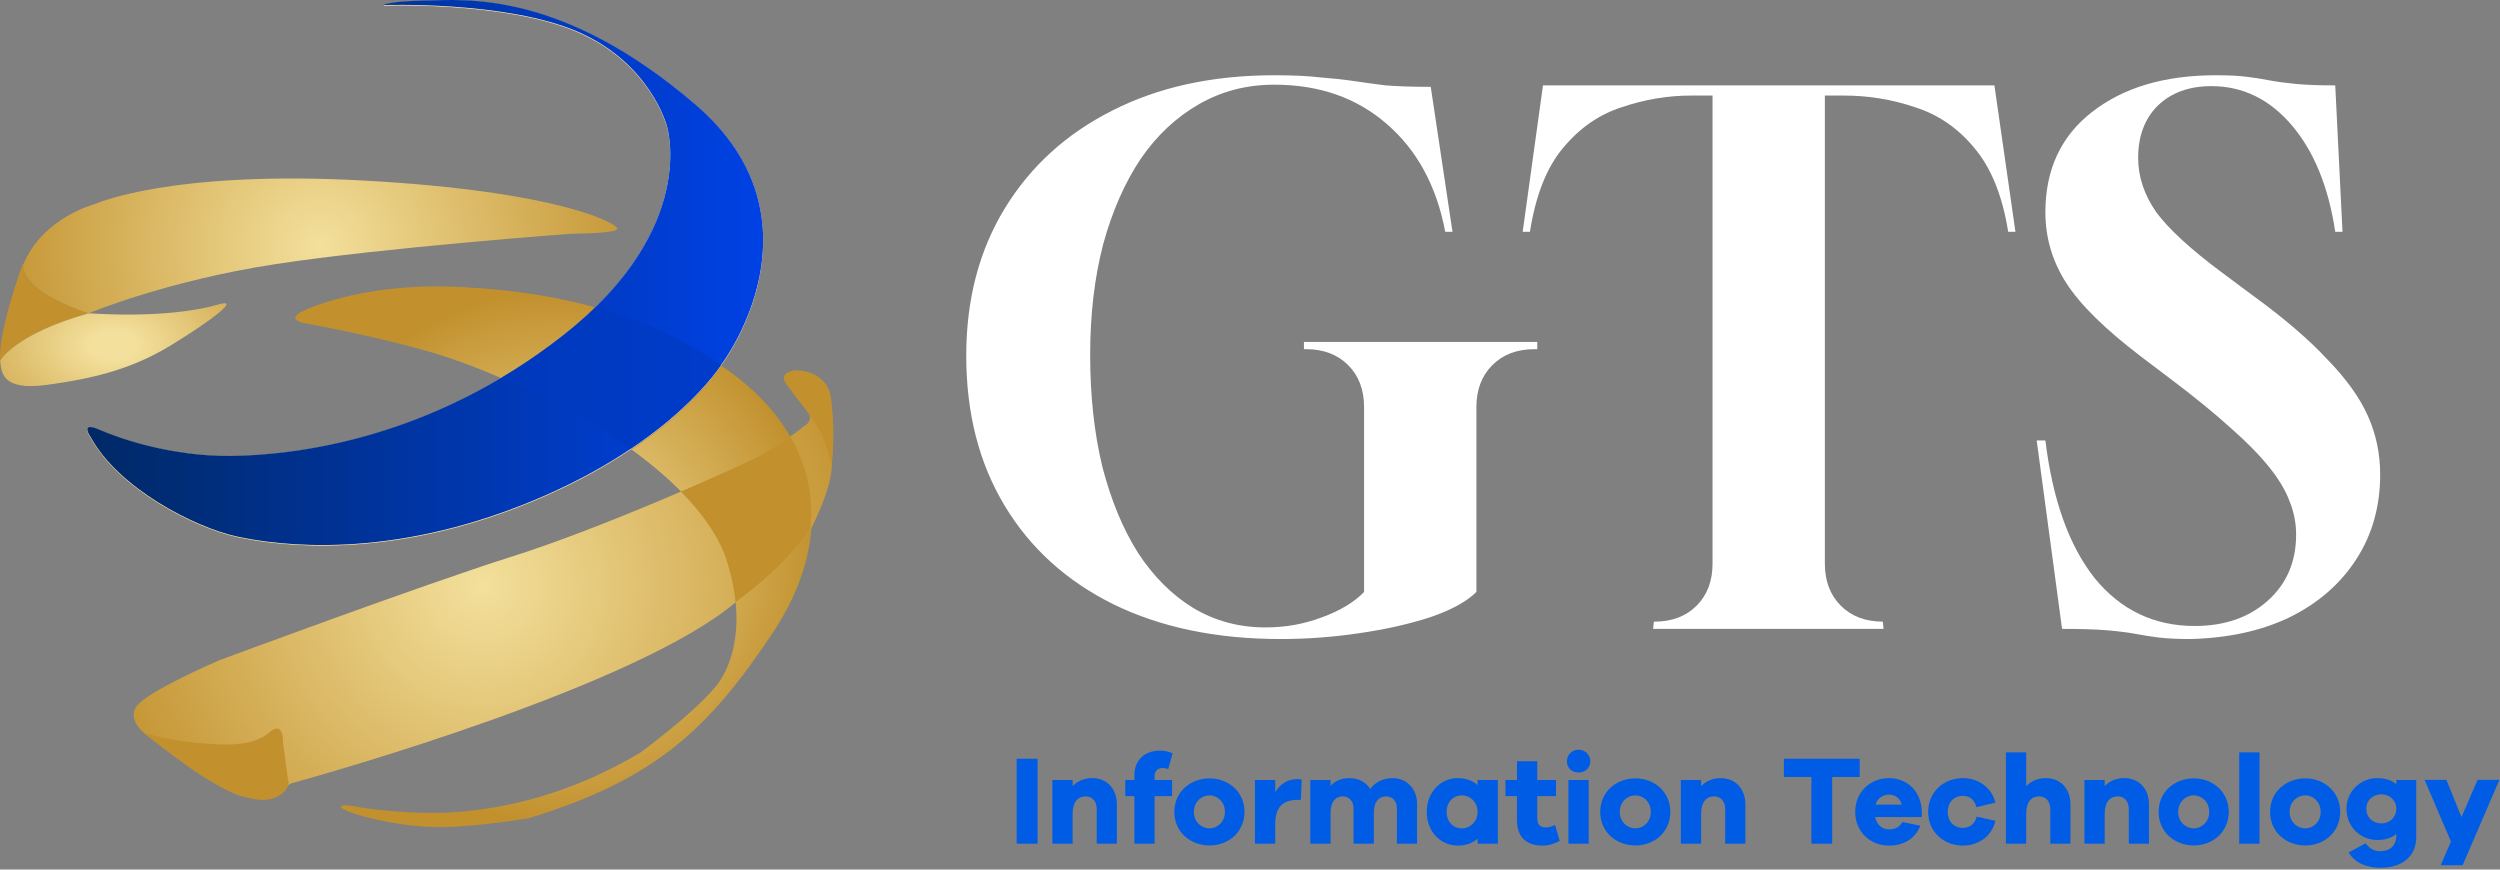
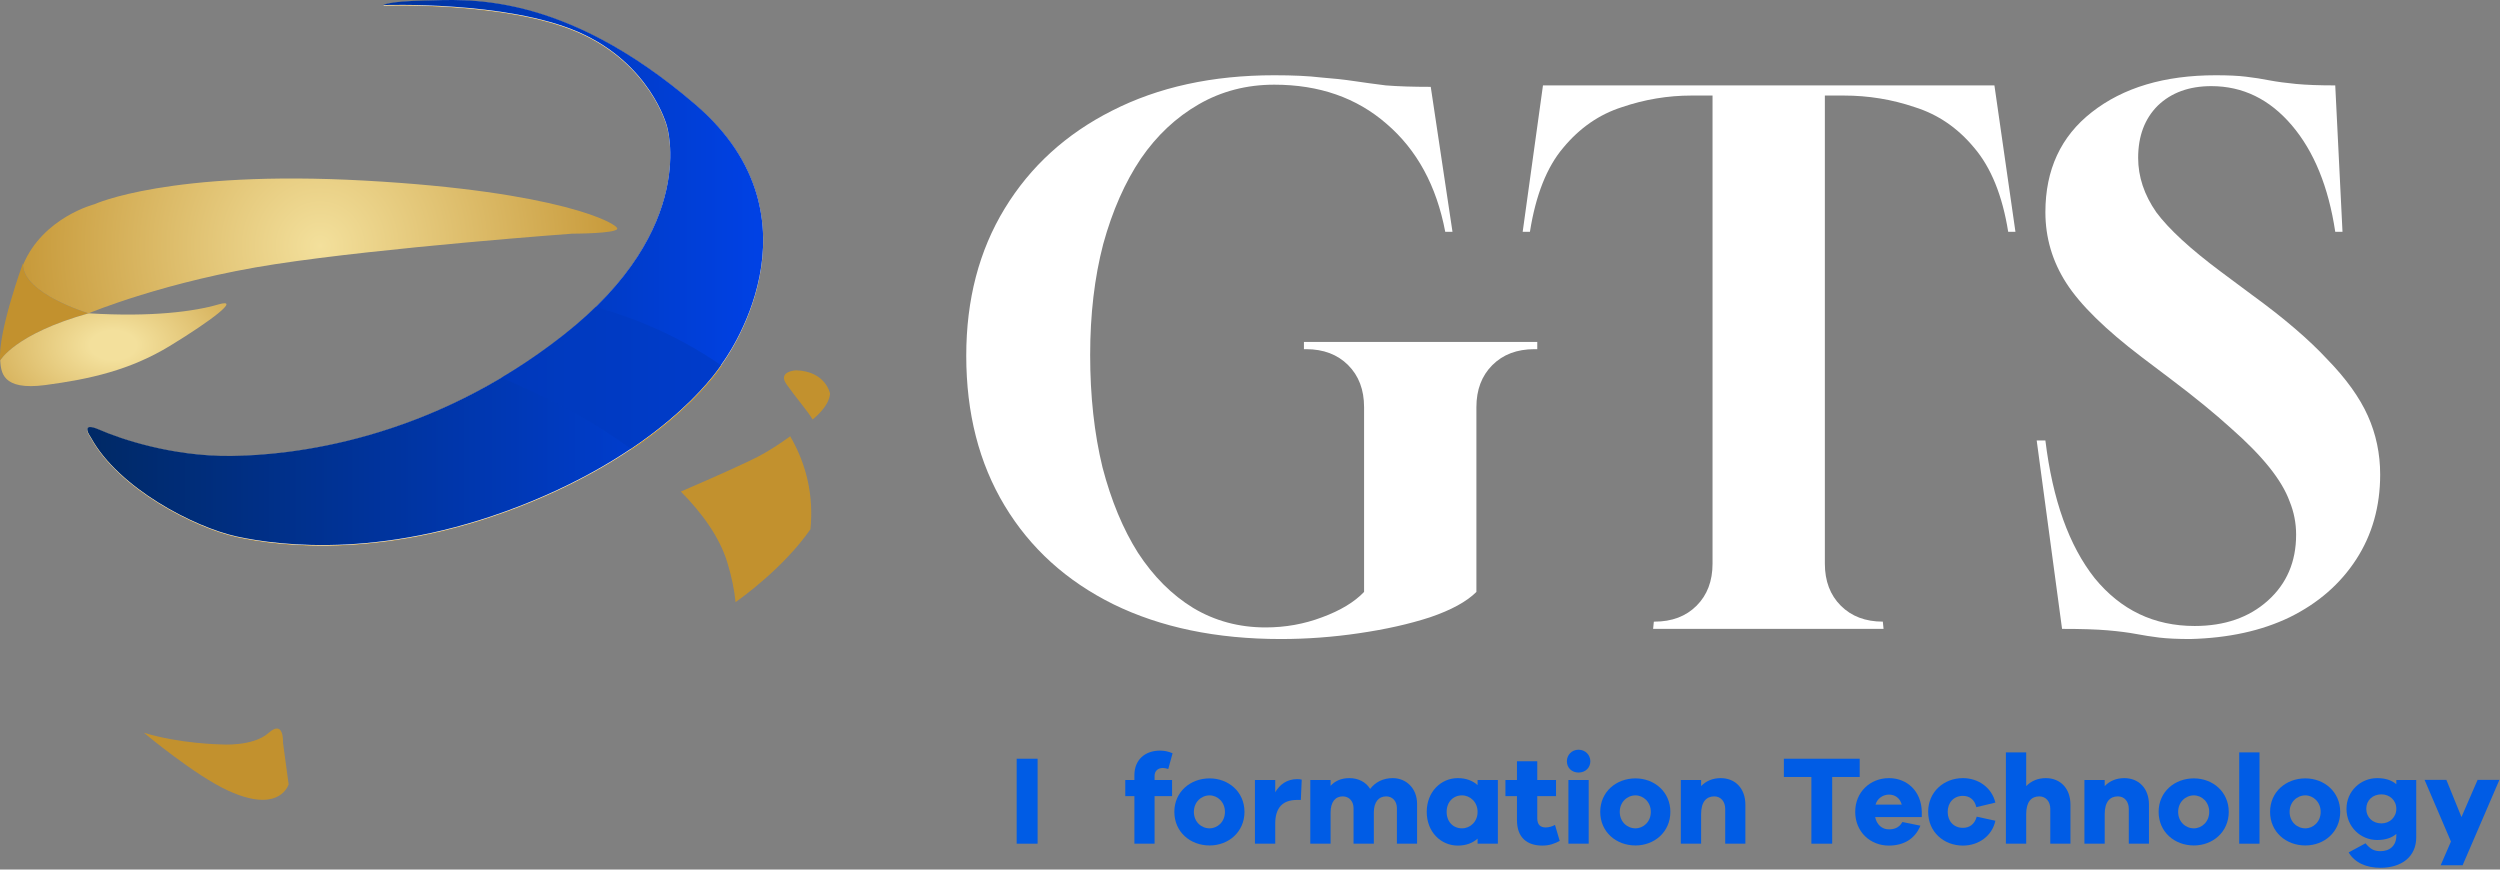
<svg xmlns="http://www.w3.org/2000/svg" width="966" height="336" viewBox="0 0 966 336" fill="none">
  <rect x="0" y="0" width="966" height="336" fill="#808080" stroke="none" />
  <path d="M965.766 301.353L951.556 334.33H943.079L947.048 325.167L936.856 301.353H945.284L951.115 315.71L957.338 301.353H965.766Z" fill="#005CE5" />
  <path d="M933.633 301.402V323.55C933.633 331.145 927.851 335.31 919.864 335.31C914.229 335.31 909.917 333.35 907.516 329.381L914.033 325.853C915.895 328.058 917.267 328.891 919.815 328.891C923.392 328.891 925.94 326.784 925.94 322.913V322.227C924.176 323.746 921.726 324.579 918.541 324.579C912.122 324.579 906.683 319.483 906.683 312.525C906.683 305.714 912.122 300.667 918.541 300.667C921.726 300.667 924.176 301.5 925.94 303.019V301.402H933.633ZM920.207 318.16C923.343 318.16 925.94 315.808 925.94 312.525C925.94 309.242 923.343 306.939 920.207 306.939C916.777 306.939 914.327 309.242 914.327 312.525C914.327 315.808 916.777 318.16 920.207 318.16Z" fill="#005CE5" />
  <path d="M890.78 300.765C898.081 300.765 904.255 305.959 904.255 313.701C904.255 321.492 898.081 326.686 890.78 326.686C883.332 326.686 877.158 321.492 877.158 313.701C877.158 305.959 883.332 300.765 890.78 300.765ZM890.78 320.071C893.818 320.071 896.709 317.572 896.709 313.701C896.709 309.879 893.818 307.331 890.78 307.331C887.595 307.331 884.704 309.879 884.704 313.701C884.704 317.572 887.595 320.071 890.78 320.071Z" fill="#005CE5" />
-   <path d="M873.073 326H865.233V290.72H873.073V326Z" fill="#005CE5" />
+   <path d="M873.073 326H865.233V290.72H873.073Z" fill="#005CE5" />
  <path d="M847.714 300.765C855.015 300.765 861.189 305.959 861.189 313.701C861.189 321.492 855.015 326.686 847.714 326.686C840.266 326.686 834.092 321.492 834.092 313.701C834.092 305.959 840.266 300.765 847.714 300.765ZM847.714 320.071C850.752 320.071 853.643 317.572 853.643 313.701C853.643 309.879 850.752 307.331 847.714 307.331C844.529 307.331 841.638 309.879 841.638 313.701C841.638 317.572 844.529 320.071 847.714 320.071Z" fill="#005CE5" />
  <path d="M820.805 300.667C826.538 300.667 830.36 304.734 830.36 310.908V326H822.569V312.574C822.569 309.683 820.854 307.723 818.355 307.723C815.268 307.723 813.259 309.83 813.259 314.583V326H805.419V301.402H813.259V303.754C815.121 301.794 817.718 300.667 820.805 300.667Z" fill="#005CE5" />
  <path d="M790.516 300.667C796.2 300.667 800.022 304.734 800.022 310.908V326H792.231V312.574C792.231 309.683 790.516 307.723 787.968 307.723C784.93 307.723 782.921 309.83 782.921 314.583V326H775.081V290.72H782.921V303.754C784.832 301.794 787.38 300.667 790.516 300.667Z" fill="#005CE5" />
  <path d="M758.466 319.875C760.965 319.875 762.974 318.552 763.807 315.563L771.01 317.131C769.785 322.962 764.591 326.735 758.466 326.735C751.116 326.735 745.04 321.492 745.04 313.701C745.04 305.959 751.116 300.667 758.466 300.667C764.444 300.667 769.638 304.342 771.01 310.124L763.66 311.888C762.974 308.899 760.965 307.527 758.466 307.527C754.938 307.527 752.586 310.124 752.586 313.701C752.586 317.327 754.938 319.875 758.466 319.875Z" fill="#005CE5" />
  <path d="M742.58 313.701V315.71H724.548C725.185 318.65 727.194 320.463 729.84 320.463C731.653 320.463 733.76 320.022 735.083 317.621L742.041 319.042C739.934 324.236 735.475 326.735 729.84 326.735C722.735 326.735 716.855 321.492 716.855 313.701C716.855 305.959 722.735 300.667 729.889 300.667C736.847 300.667 742.433 305.665 742.58 313.701ZM729.889 307.037C727.684 307.037 725.43 308.409 724.695 310.908H734.838C734.103 308.262 732.143 307.037 729.889 307.037Z" fill="#005CE5" />
  <path d="M718.589 300.226H707.956V326H699.92V300.226H689.287V293.17H718.589V300.226Z" fill="#005CE5" />
  <path d="M664.857 300.667C670.59 300.667 674.412 304.734 674.412 310.908V326H666.621V312.574C666.621 309.683 664.906 307.723 662.407 307.723C659.32 307.723 657.311 309.83 657.311 314.583V326H649.471V301.402H657.311V303.754C659.173 301.794 661.77 300.667 664.857 300.667Z" fill="#005CE5" />
  <path d="M631.951 300.765C639.252 300.765 645.426 305.959 645.426 313.701C645.426 321.492 639.252 326.686 631.951 326.686C624.503 326.686 618.329 321.492 618.329 313.701C618.329 305.959 624.503 300.765 631.951 300.765ZM631.951 320.071C634.989 320.071 637.88 317.572 637.88 313.701C637.88 309.879 634.989 307.331 631.951 307.331C628.766 307.331 625.875 309.879 625.875 313.701C625.875 317.572 628.766 320.071 631.951 320.071Z" fill="#005CE5" />
  <path d="M609.95 289.691C612.596 289.691 614.507 291.749 614.507 294.15C614.507 296.649 612.596 298.511 609.95 298.511C607.304 298.511 605.442 296.649 605.442 294.15C605.442 291.749 607.304 289.691 609.95 289.691ZM613.87 326H606.03V301.402H613.87V326Z" fill="#005CE5" />
  <path d="M600.855 318.748L602.668 324.922C600.757 325.951 598.748 326.735 595.955 326.735C589.83 326.735 586.155 323.403 586.155 316.935V307.625H581.696V301.402H586.155V294.15H593.995V301.402H601.247V307.625H593.995V316.151C593.995 318.699 595.22 319.728 597.278 319.728C598.356 319.728 599.826 319.336 600.855 318.748Z" fill="#005CE5" />
  <path d="M578.778 301.402V326H570.938V324.04C569.027 325.755 566.479 326.735 563.294 326.735C556.777 326.735 551.289 321.492 551.289 313.701C551.289 305.959 556.777 300.667 563.294 300.667C566.479 300.667 569.027 301.647 570.938 303.362V301.402H578.778ZM564.911 320.071C568.096 320.071 570.938 317.523 570.938 313.701C570.938 309.928 568.096 307.331 564.911 307.331C561.481 307.331 558.982 309.928 558.982 313.701C558.982 317.523 561.481 320.071 564.911 320.071Z" fill="#005CE5" />
  <path d="M538.149 300.667C543.392 300.667 547.557 304.636 547.557 310.614V326H539.766V312.28C539.766 309.487 537.953 307.723 535.65 307.723C532.759 307.723 530.848 309.83 530.848 313.946V326H523.008V312.28C523.008 309.487 521.195 307.723 518.843 307.723C516.001 307.723 514.139 309.83 514.139 313.946V326H506.299V301.402H514.139V303.656C515.805 301.794 518.206 300.667 521.391 300.667C524.821 300.667 527.761 302.137 529.427 304.832C531.387 302.284 534.327 300.667 538.149 300.667Z" fill="#005CE5" />
  <path d="M501.226 301.059C501.912 301.059 502.402 301.108 502.99 301.255L502.647 309.095H501.226C495.738 309.095 492.749 311.937 492.749 318.307V326H484.909V301.402H492.749V306.106C494.513 303.166 497.208 301.059 501.226 301.059Z" fill="#005CE5" />
  <path d="M467.39 300.765C474.691 300.765 480.865 305.959 480.865 313.701C480.865 321.492 474.691 326.686 467.39 326.686C459.942 326.686 453.768 321.492 453.768 313.701C453.768 305.959 459.942 300.765 467.39 300.765ZM467.39 320.071C470.428 320.071 473.319 317.572 473.319 313.701C473.319 309.879 470.428 307.331 467.39 307.331C464.205 307.331 461.314 309.879 461.314 313.701C461.314 317.572 464.205 320.071 467.39 320.071Z" fill="#005CE5" />
  <path d="M446.126 301.402H452.888V307.625H446.126V326H438.335V307.625H434.807V301.402H438.335V299.491C438.335 293.709 442.304 290.034 448.233 290.034C449.899 290.034 451.516 290.377 453.084 291.063L451.418 297.139C450.683 296.894 449.899 296.747 449.311 296.747C447.449 296.747 446.126 297.874 446.126 299.834V301.402Z" fill="#005CE5" />
-   <path d="M422.01 300.667C427.743 300.667 431.565 304.734 431.565 310.908V326H423.774V312.574C423.774 309.683 422.059 307.723 419.56 307.723C416.473 307.723 414.464 309.83 414.464 314.583V326H406.624V301.402H414.464V303.754C416.326 301.794 418.923 300.667 422.01 300.667Z" fill="#005CE5" />
  <path d="M400.928 326H392.843V293.17H400.928V326Z" fill="#005CE5" />
  <path d="M846.34 246.92C841.486 246.92 837.473 246.733 834.299 246.36C831.313 245.987 828.326 245.52 825.34 244.96C822.353 244.4 818.713 243.933 814.419 243.56C810.126 243.187 804.246 243 796.779 243L786.979 170.2H790.339C793.139 193.16 799.486 210.893 809.379 223.4C819.459 235.72 832.339 241.88 848.02 241.88C859.593 241.88 869.019 238.613 876.299 232.08C883.58 225.547 887.219 217.053 887.219 206.6C887.219 202.12 886.379 197.827 884.699 193.72C883.206 189.613 880.593 185.227 876.859 180.56C873.126 175.893 868.179 170.853 862.02 165.44C855.86 159.84 848.206 153.587 839.059 146.68L827.579 138C813.579 127.36 803.873 117.84 798.46 109.44C793.046 101.04 790.339 91.893 790.339 82C790.339 65.573 796.313 52.693 808.259 43.36C820.393 33.84 836.353 29.08 856.139 29.08C860.993 29.08 864.913 29.267 867.9 29.64C871.073 30.013 874.059 30.48 876.859 31.04C879.846 31.6 883.299 32.067 887.219 32.44C891.139 32.813 896.179 33 902.339 33L905.14 89.56H902.339C899.726 72.2 894.126 58.48 885.539 48.4C876.953 38.32 866.593 33.28 854.46 33.28C845.873 33.28 838.966 35.8 833.74 40.84C828.7 45.88 826.18 52.6 826.18 61C826.18 68.28 828.513 75.28 833.18 82C838.033 88.533 846.339 96.187 858.099 104.96L870.139 113.92C882.459 122.88 892.166 131.187 899.26 138.84C906.54 146.307 911.766 153.587 914.94 160.68C918.113 167.773 919.699 175.333 919.699 183.36C919.699 195.68 916.619 206.6 910.459 216.12C904.299 225.64 895.713 233.107 884.699 238.52C873.873 243.747 861.086 246.547 846.34 246.92Z" fill="white" />
  <path d="M638.765 243L639.045 240.2H639.325C646.045 240.2 651.459 238.147 655.565 234.04C659.672 229.933 661.725 224.52 661.725 217.8V36.92H653.605C644.459 36.92 635.499 38.413 626.725 41.4C617.952 44.2 610.392 49.427 604.045 57.08C597.699 64.547 593.405 75.373 591.165 89.56H588.365L596.205 33H770.645L778.765 89.56H775.965C773.725 75.56 769.339 64.733 762.805 57.08C756.459 49.427 748.805 44.2 739.845 41.4C731.072 38.413 721.925 36.92 712.405 36.92H705.125V217.8C705.125 224.52 707.179 229.933 711.285 234.04C715.392 238.147 720.805 240.2 727.525 240.2L727.805 243H638.765Z" fill="white" />
  <path d="M494.88 246.92C470.054 246.92 448.494 242.44 430.2 233.48C412.094 224.52 398.094 211.827 388.2 195.4C378.307 178.973 373.36 159.653 373.36 137.44C373.36 115.787 378.307 96.84 388.2 80.6C398.094 64.36 411.907 51.76 429.64 42.8C447.56 33.653 468.467 29.08 492.36 29.08C499.64 29.08 505.614 29.36 510.28 29.92C515.134 30.293 519.427 30.76 523.16 31.32C526.894 31.88 531 32.44 535.48 33C540.147 33.373 545.934 33.56 552.84 33.56L561.24 89.56H558.44C555.08 71.827 547.52 57.92 535.76 47.84C524.187 37.76 509.72 32.72 492.36 32.72C481.72 32.72 472.014 35.24 463.24 40.28C454.467 45.32 447 52.32 440.84 61.28C434.68 70.427 429.827 81.44 426.28 94.32C422.92 107.2 421.24 121.48 421.24 137.16C421.24 153.027 422.827 167.493 426 180.56C429.36 193.44 433.934 204.453 439.72 213.6C445.694 222.747 452.787 229.84 461 234.88C469.4 239.92 478.734 242.44 489 242.44C496.654 242.44 503.934 241.133 510.84 238.52C517.934 235.907 523.347 232.64 527.08 228.72V157.32C527.08 150.6 525.027 145.187 520.92 141.08C516.814 136.973 511.4 134.92 504.68 134.92H503.84V132.12H594V134.92H592.88C586.16 134.92 580.747 136.973 576.64 141.08C572.534 145.187 570.48 150.6 570.48 157.32V228.72C566.747 232.453 560.774 235.72 552.56 238.52C544.534 241.133 535.387 243.187 525.12 244.68C515.04 246.173 504.96 246.92 494.88 246.92Z" fill="white" />
  <g clip-path="url(#clip0_2301_1165)">
    <path d="M35.149 169.42C35.149 169.42 30.34 162.838 38.438 166.381C46.537 169.928 66.537 176.761 89.318 176.509C112.099 176.257 165.513 170.939 217.912 129.667C270.31 88.394 257.655 48.897 257.655 48.897C257.655 48.897 251.327 24.842 223.48 12.691C195.634 0.536 148.044 2.307 148.044 2.307C148.044 2.307 149.815 0.787 164.498 0.536C179.18 0.284 216.896 -3.771 268.787 40.797C320.677 85.36 279.164 140.559 279.164 140.559C279.164 140.559 260.684 171.195 205.503 193.983C150.318 216.77 108.045 211.2 91.592 207.653C75.138 204.106 45.773 188.916 35.144 169.42H35.149Z" fill="url(#paint0_radial_2301_1165)" />
-     <path d="M119.045 125.108C119.045 125.108 107.909 123.841 119.045 119.287C130.182 114.728 150.685 109.41 178.531 110.93C206.378 112.449 246.372 117.511 282.317 143.845C318.262 170.18 322.911 208.18 298.354 244.894C273.802 281.608 253.313 301.173 204.456 316.112C204.456 316.112 184.603 319.567 169.925 319.567C155.247 319.567 140.056 315.768 134.488 313.489C128.919 311.21 132.461 310.702 137.777 311.718C143.094 312.729 160.81 314.949 176.33 313.782C201.34 311.906 225.023 304.079 247.333 290.885C247.333 290.885 267.634 276.015 276.241 265.635C276.241 265.635 291.175 250.445 281.05 217.274C270.924 184.106 218.018 157.52 218.018 157.52C218.018 157.52 192.706 144.353 171.188 137.516C149.669 130.678 119.041 125.108 119.041 125.108H119.045Z" fill="url(#paint1_radial_2301_1165)" />
    <path opacity="0.88" d="M244.107 173.759C266.362 158.82 276.538 145.017 278.95 141.452C263.041 130.445 246.441 123.447 230.536 118.948C226.908 122.491 222.836 126.074 218.274 129.671C210.212 136.019 202.127 141.516 194.134 146.276C207.435 152.015 218.022 157.521 218.022 157.521C218.022 157.521 230.271 163.676 244.112 173.759H244.107Z" fill="#C2912E" />
    <path d="M34.243 121.058C34.243 121.058 7.916 113.209 8.932 101.562C8.932 101.562 -0.929 128.477 0.073 139.287C0.073 139.287 5.793 129.022 34.248 121.058H34.243Z" fill="#C2912E" />
    <path d="M0.073 139.287C0.453 143.465 0.453 151.063 17.538 148.783C34.623 146.504 50.193 143.085 65.759 133.593C81.325 124.097 93.477 114.985 84.363 117.644C75.249 120.303 58.923 122.582 34.243 121.062C5.793 129.021 0.073 139.287 0.073 139.287Z" fill="url(#paint2_radial_2301_1165)" />
    <path d="M140.939 69.785C65.379 65.607 36.521 78.902 36.521 78.902C36.521 78.902 16.526 83.996 8.908 102.367C9.128 113.57 34.243 121.058 34.243 121.058C34.243 121.058 64.24 108.522 106.384 102.069C148.529 95.612 221.055 90.293 221.055 90.293C221.055 90.293 238.14 90.293 238.52 88.394C238.9 86.495 216.498 73.964 140.939 69.785Z" fill="url(#paint3_radial_2301_1165)" />
-     <path d="M112.818 302.615C127.469 298.56 245.763 265.155 284.014 232.903C284.088 232.839 284.165 232.779 284.248 232.724C285.808 231.64 302.572 219.827 313.192 204.637C313.284 204.509 313.362 204.376 313.435 204.235C314.409 202.326 321.584 187.96 321.428 179.466L320.989 153.96C320.989 153.836 320.98 153.717 320.961 153.594C320.765 152.092 319.09 143.214 307.281 144.285C307.116 144.298 306.951 144.303 306.791 144.294C305.716 144.225 301.049 144.243 305.862 150.262C308.946 154.12 311.165 157.424 312.497 159.552C313.394 160.98 313.064 162.848 311.737 163.887C307.926 166.871 299.964 172.861 293.074 176.427C283.625 181.324 231.982 204.28 197.725 215.081C163.469 225.882 84.83 255.086 84.83 255.086C84.83 255.086 60.36 265.553 53.78 271.796C47.581 277.681 56.663 284.166 57.729 284.894C57.802 284.944 57.866 284.995 57.935 285.045C59.724 286.482 86.115 305.887 92.928 307.411C101.695 309.37 108.581 308.404 110.828 304.244C111.253 303.457 111.953 302.853 112.818 302.615Z" fill="url(#paint4_radial_2301_1165)" />
    <path d="M305.341 168.587C301.571 171.292 297.064 174.294 292.946 176.427C288.974 178.486 277.54 183.736 263.077 189.937C271.185 198.139 278.025 207.457 281.05 217.361C282.761 222.967 283.754 228.056 284.225 232.651C286.321 231.187 302.747 219.466 313.16 204.5C314.41 191.896 311.847 179.777 305.341 168.591V168.587Z" fill="#C2912E" />
    <path d="M109.34 286.921C109.34 286.921 109.848 277.805 103.772 283.21C97.695 288.61 85.291 287.64 85.291 287.64C85.291 287.64 69.346 287.388 55.592 283.123C55.592 283.123 75.353 299.695 88.265 305.558C106.824 313.988 110.887 304.711 111.536 303.123L109.345 286.917L109.34 286.921Z" fill="#C2912E" />
-     <path d="M321.342 180.307C321.342 180.307 319.654 169.42 314.003 162.079C314.003 162.079 320.477 157.076 320.582 152.266C320.582 152.152 320.733 152.133 320.761 152.243C321.429 155.049 322.834 166.555 321.347 180.307H321.342Z" fill="#C2912E" />
    <path d="M320.729 152.107C320.729 152.107 319.146 143.466 307.629 143.086C307.629 143.086 300.35 143.402 303.896 148.468C307.442 153.534 312.145 158.912 313.998 162.079C313.998 162.079 320.386 157.237 320.729 152.111V152.107Z" fill="#C2912E" />
    <path d="M35.149 169.25C35.149 169.25 30.34 162.669 38.438 166.211C46.537 169.758 66.537 176.591 89.318 176.339C112.099 176.088 165.513 170.77 217.912 129.497C270.31 88.225 257.655 48.728 257.655 48.728C257.655 48.728 251.327 24.673 223.48 12.522C195.634 0.366 148.044 2.142 148.044 2.142C148.044 2.142 149.815 0.622 164.498 0.371C179.18 0.119 216.896 -3.936 268.787 40.632C320.677 85.195 279.164 140.394 279.164 140.394C279.164 140.394 260.684 171.03 205.503 193.818C150.318 216.605 108.045 211.035 91.592 207.488C75.138 203.941 45.773 188.751 35.144 169.255L35.149 169.25Z" fill="white" />
    <path d="M35.149 169.086C35.149 169.086 30.34 162.504 38.438 166.047C46.537 169.594 66.537 176.427 89.318 176.175C112.099 175.923 165.513 170.605 217.912 129.333C270.31 88.06 257.655 48.563 257.655 48.563C257.655 48.563 251.327 24.508 223.48 12.357C195.634 0.202 148.044 1.973 148.044 1.973C148.044 1.973 149.815 0.453 164.498 0.202C179.18 -0.05 216.896 -4.105 268.787 40.463C320.677 85.026 279.164 140.225 279.164 140.225C279.164 140.225 260.684 170.861 205.503 193.649C150.318 216.436 108.045 210.866 91.592 207.319C75.138 203.772 45.773 188.582 35.144 169.086H35.149Z" fill="url(#paint5_linear_2301_1165)" />
    <path opacity="0.61" d="M243.746 173.425C266.001 158.486 276.177 144.683 278.588 141.118C262.679 130.111 246.079 123.113 230.175 118.614C226.547 122.157 222.475 125.74 217.913 129.337C209.851 135.685 201.766 141.182 193.772 145.942C207.073 151.681 217.661 157.187 217.661 157.187C217.661 157.187 229.91 163.342 243.751 173.425H243.746Z" fill="#013AC0" />
  </g>
  <defs>
    <radialGradient id="paint0_radial_2301_1165" cx="0" cy="0" r="1" gradientUnits="userSpaceOnUse" gradientTransform="translate(164.31 105.639) scale(118.606 118.637)">
      <stop stop-color="#F3E09C" />
      <stop offset="1" stop-color="#C2912E" />
    </radialGradient>
    <radialGradient id="paint1_radial_2301_1165" cx="0" cy="0" r="1" gradientUnits="userSpaceOnUse" gradientTransform="translate(213.891 215.118) scale(102.134 102.161)">
      <stop stop-color="#F3E09C" />
      <stop offset="1" stop-color="#C2912E" />
    </radialGradient>
    <radialGradient id="paint2_radial_2301_1165" cx="0" cy="0" r="1" gradientUnits="userSpaceOnUse" gradientTransform="translate(43.788 133.395) scale(89.629 56.481)">
      <stop offset="0.1" stop-color="#F3E09C" />
      <stop offset="0.87" stop-color="#C2912E" />
    </radialGradient>
    <radialGradient id="paint3_radial_2301_1165" cx="0" cy="0" r="1" gradientUnits="userSpaceOnUse" gradientTransform="translate(123.716 95.016) scale(129.505 129.538)">
      <stop stop-color="#F3E09C" />
      <stop offset="1" stop-color="#C2912E" />
    </radialGradient>
    <radialGradient id="paint4_radial_2301_1165" cx="0" cy="0" r="1" gradientUnits="userSpaceOnUse" gradientTransform="translate(186.529 226.29) scale(156.148 156.188)">
      <stop stop-color="#F3E09C" />
      <stop offset="1" stop-color="#C2912E" />
    </radialGradient>
    <linearGradient id="paint5_linear_2301_1165" x1="33.73" y1="105.305" x2="294.89" y2="105.305" gradientUnits="userSpaceOnUse">
      <stop stop-color="#002965" />
      <stop offset="0.99" stop-color="#0041E4" />
    </linearGradient>
    <clipPath id="clip0_2301_1165">
      <rect width="322" height="319.567" fill="white" />
    </clipPath>
  </defs>
</svg>